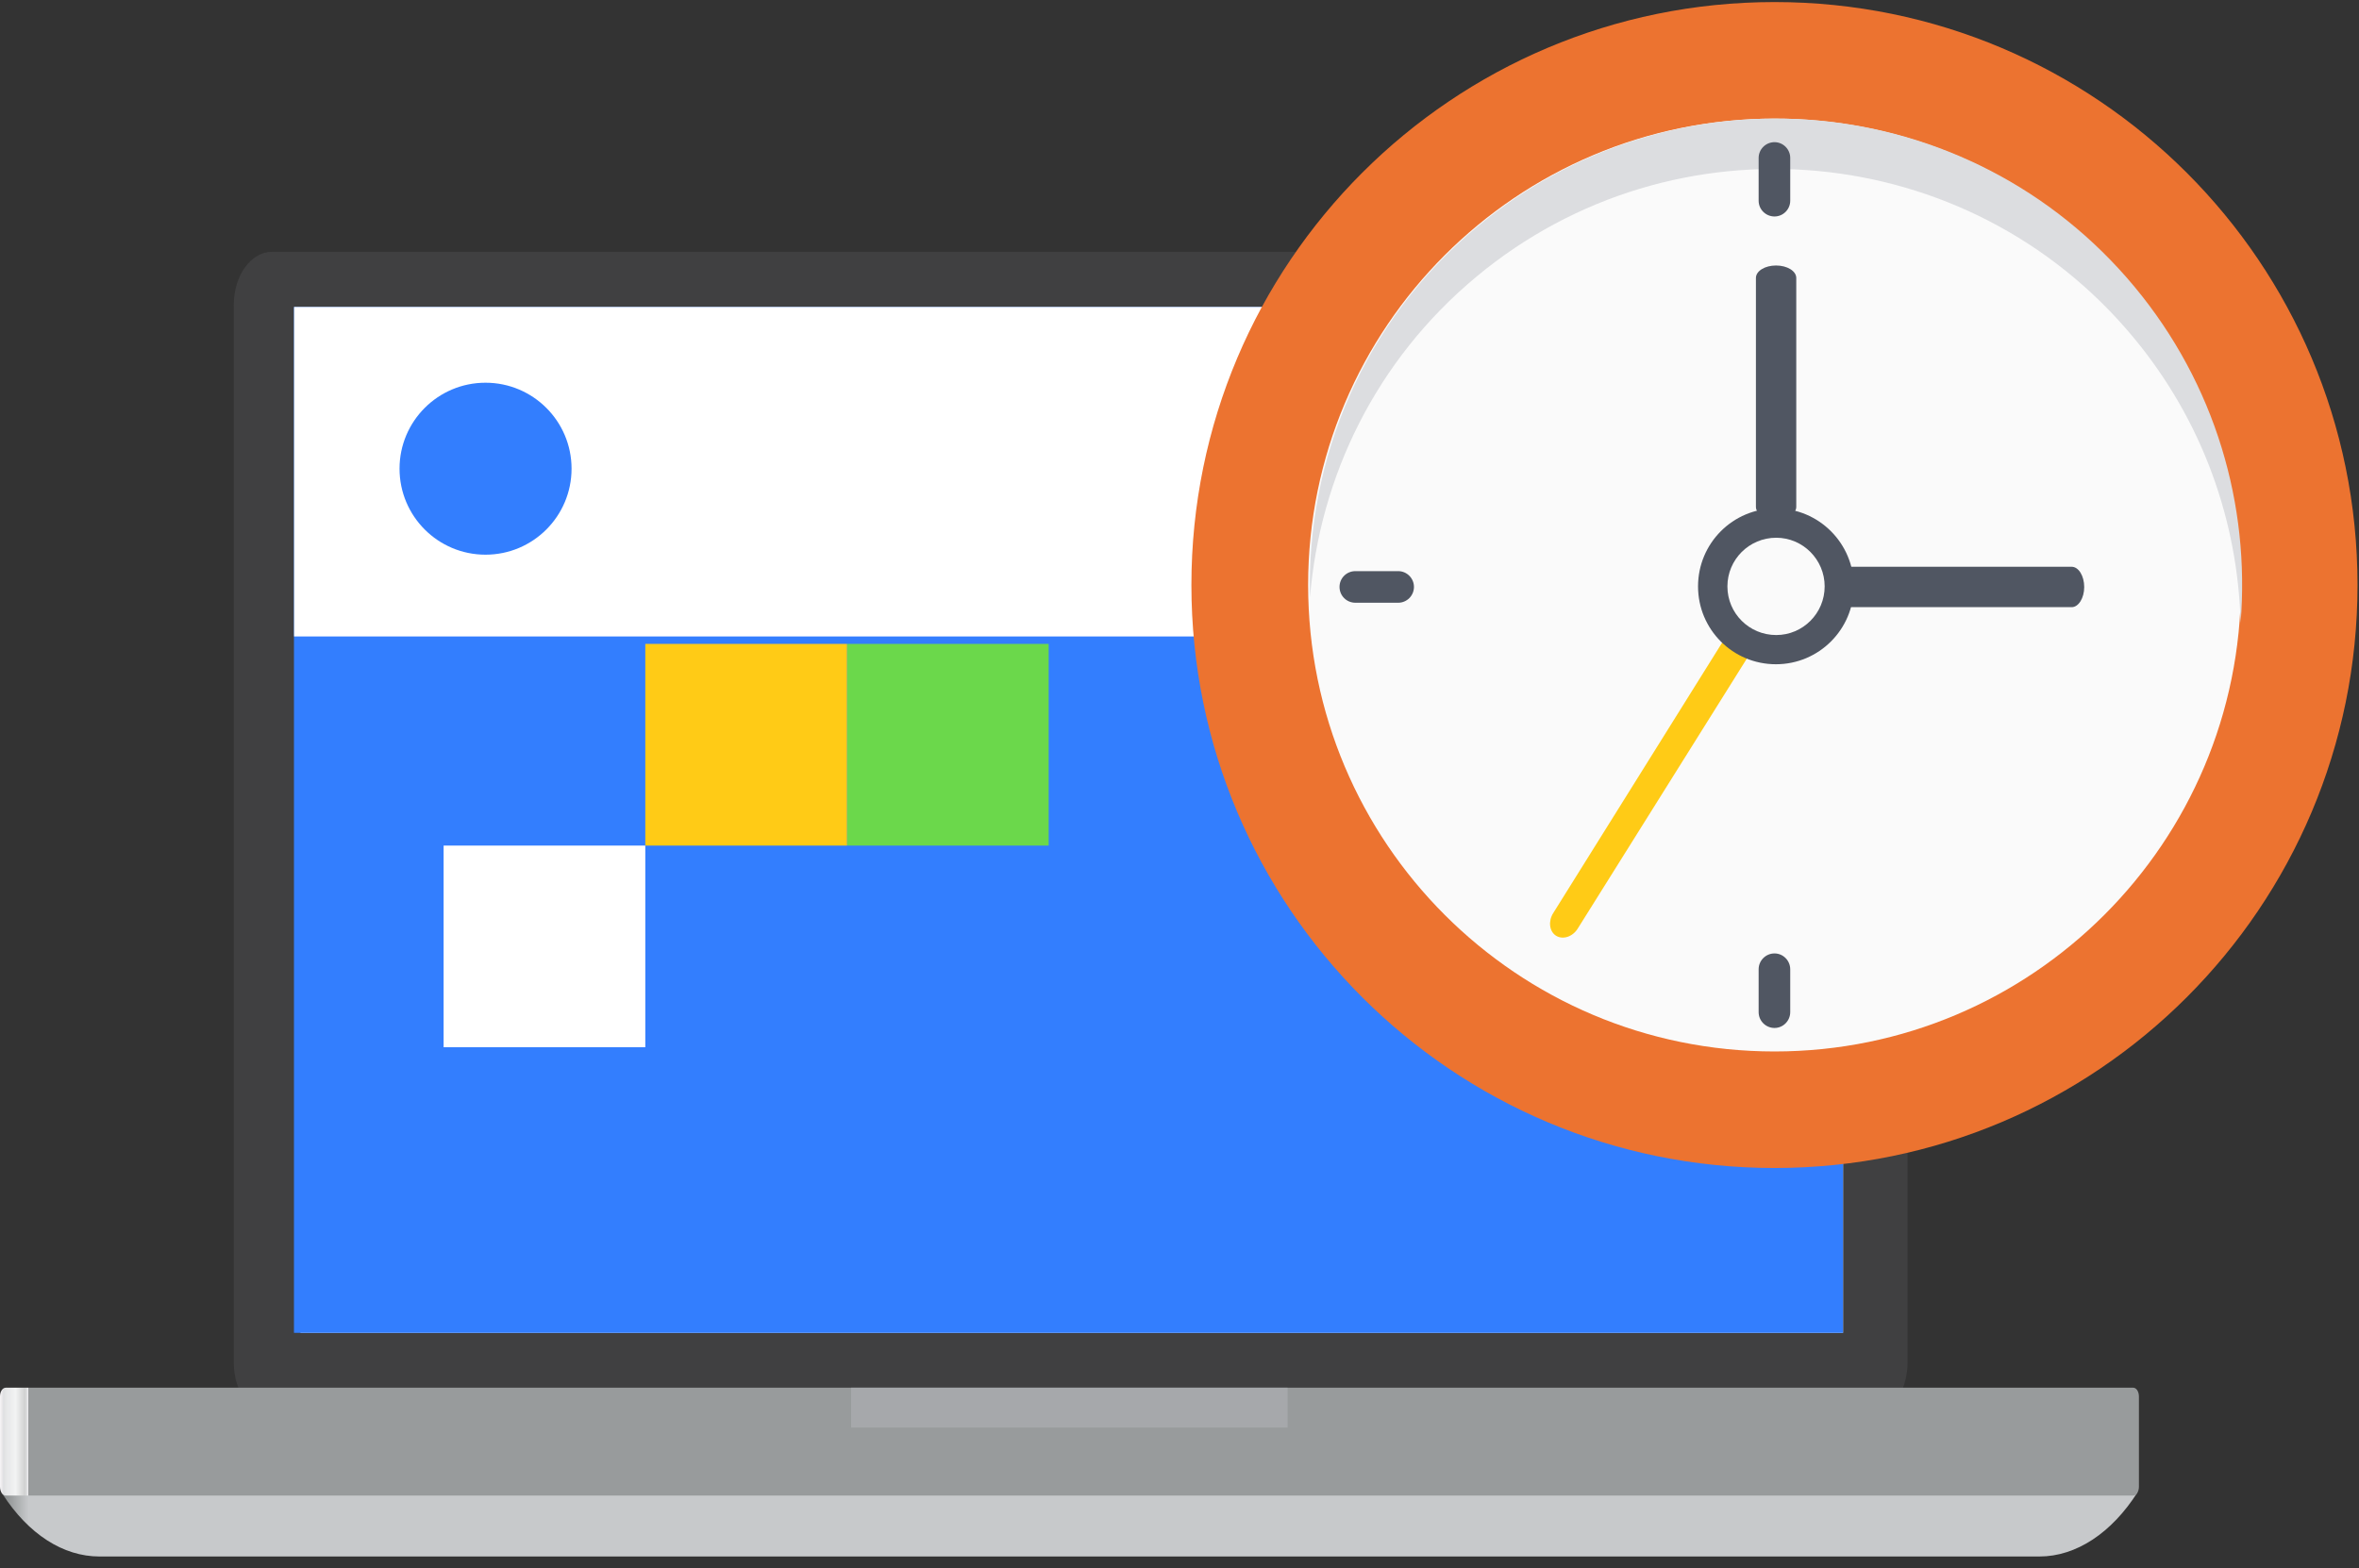
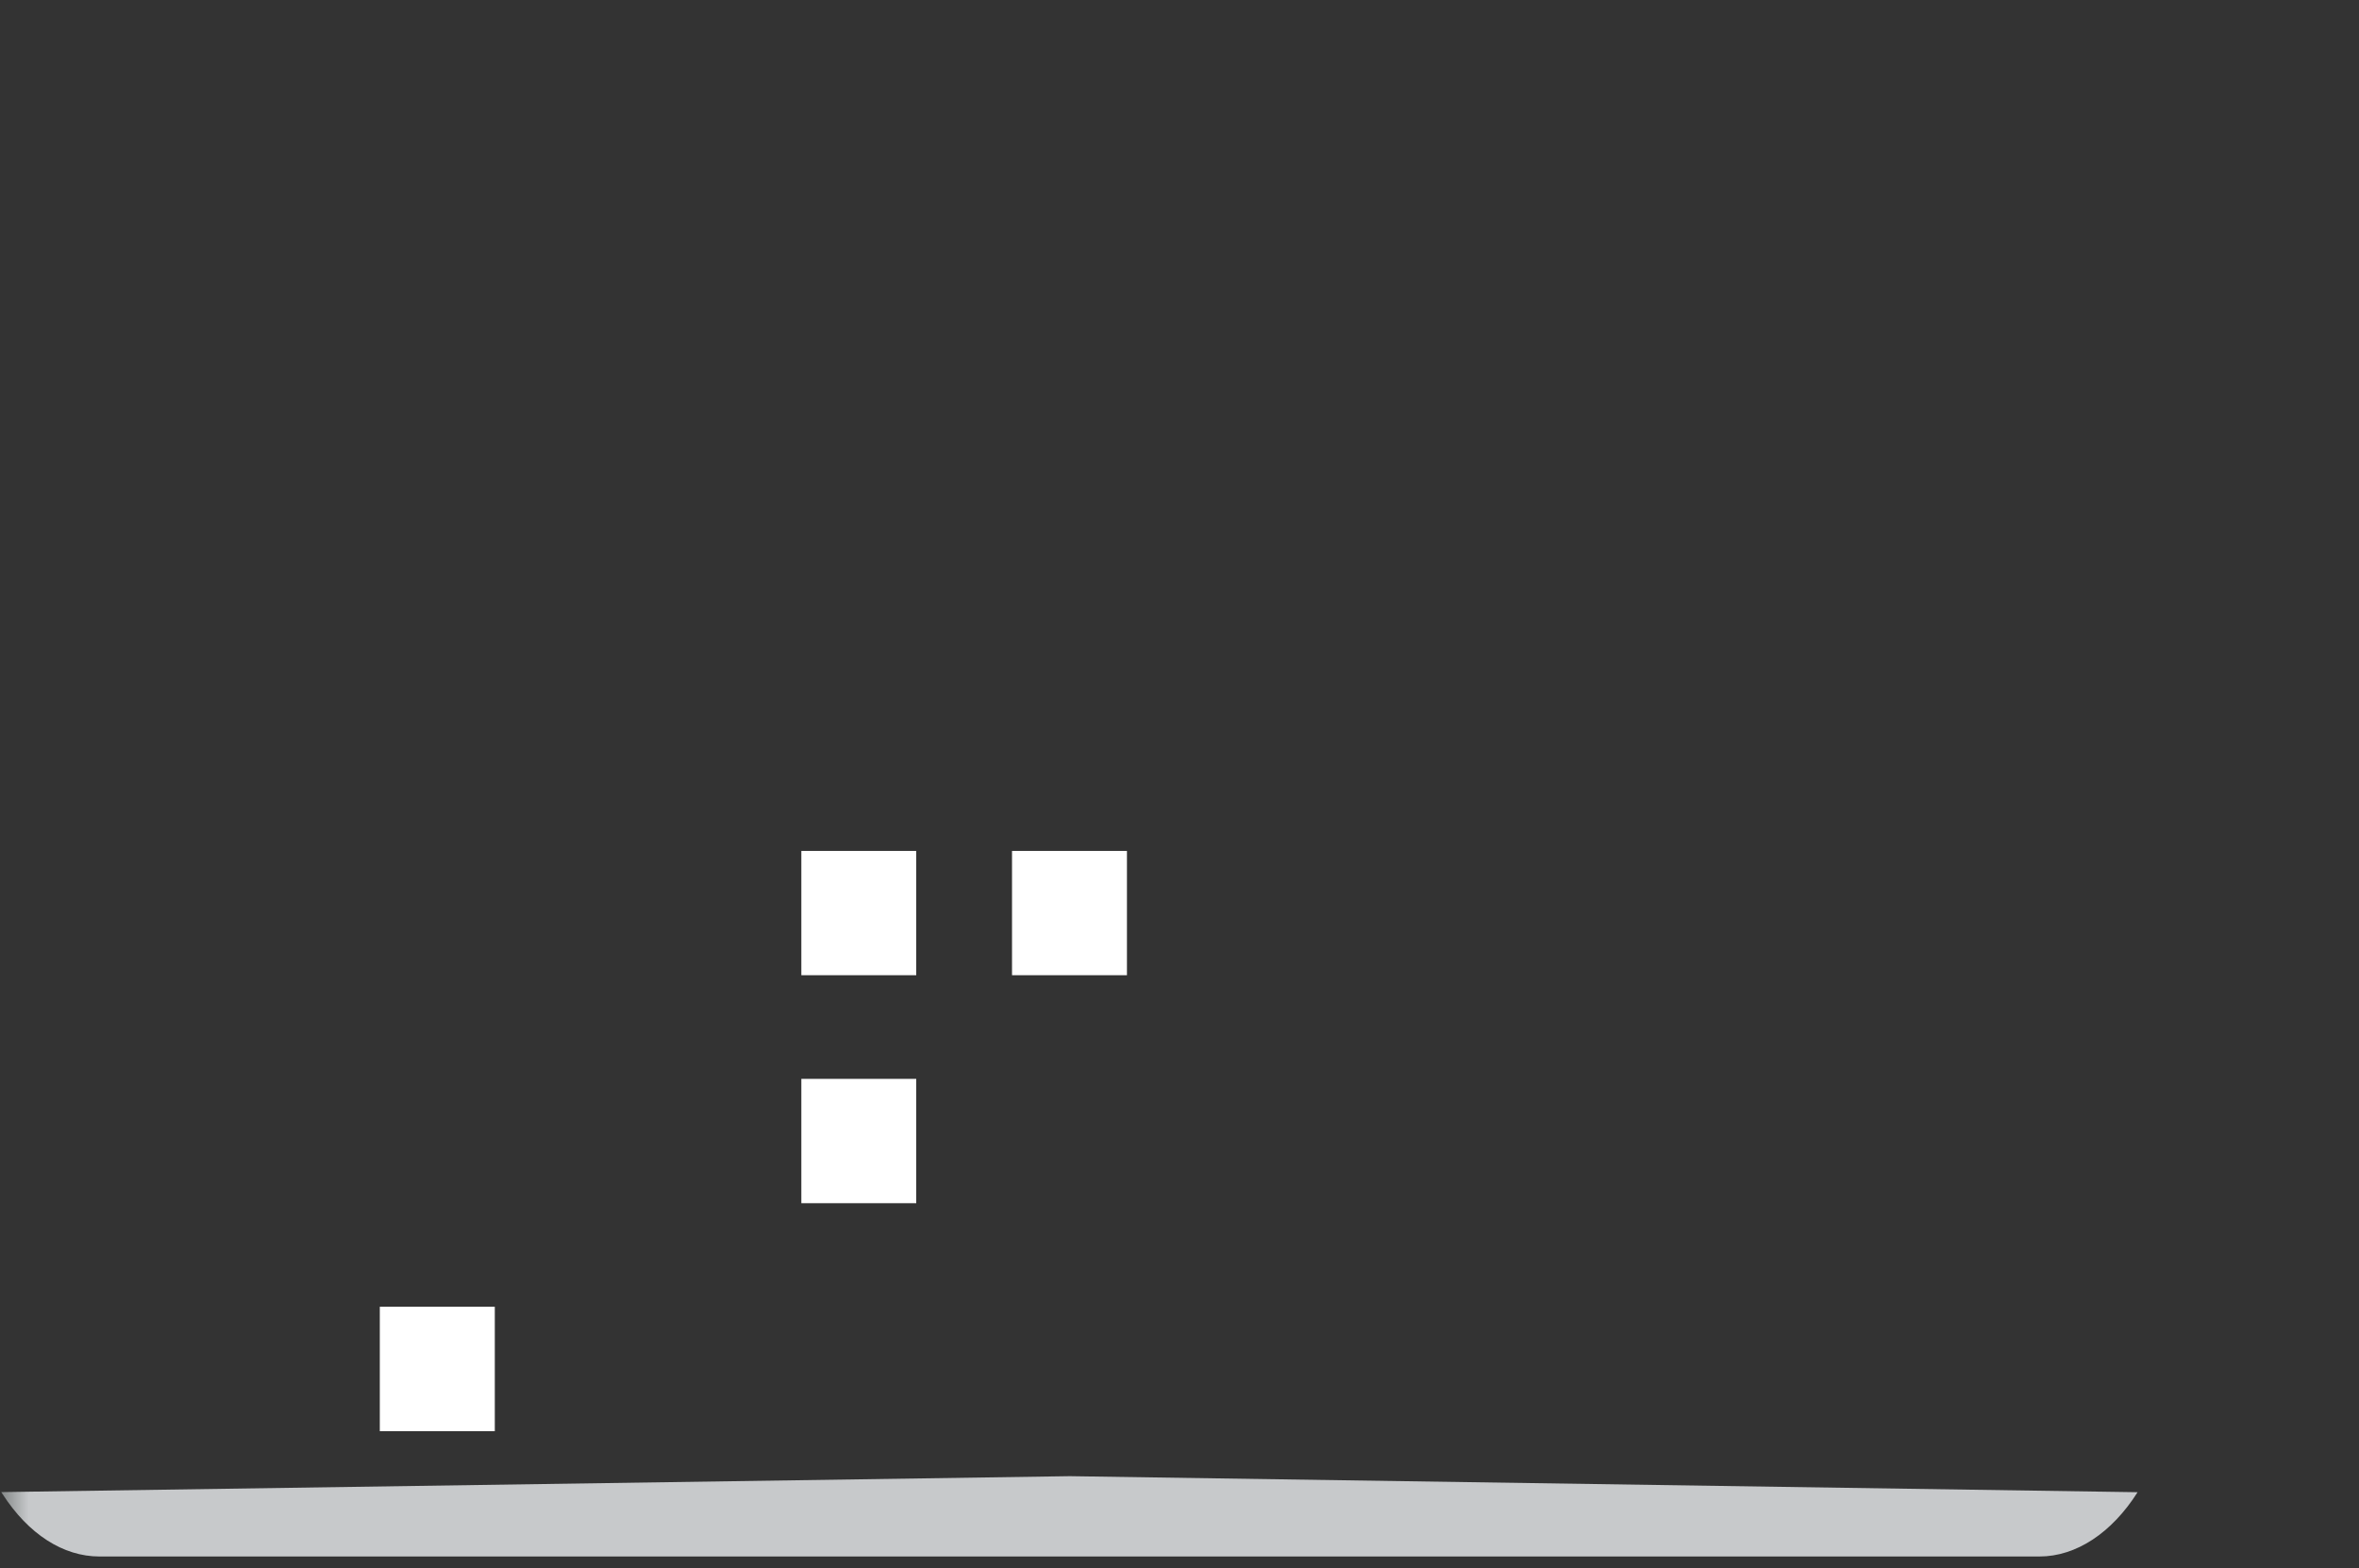
<svg xmlns="http://www.w3.org/2000/svg" id="SVGDoc" width="188" height="125" version="1.1" viewBox="0 0 188 125">
  <rect x="0" y="0" width="188" height="125" fill="#333333" stroke="none" />
  <defs>
    <linearGradient id="LinearGradient1193" gradientUnits="userSpaceOnUse" x1="0" y1="124.07" x2="2.28" y2="124.07">
      <stop stop-opacity="1" stop-color="#818585" offset="0" />
      <stop stop-opacity="1" stop-color="#c7c9cb" offset="1" />
    </linearGradient>
    <linearGradient id="LinearGradient1209" gradientUnits="userSpaceOnUse" x1="0" y1="124.07" x2="2.28" y2="124.07">
      <stop stop-opacity="1" stop-color="#989b9c" offset="0" />
      <stop stop-opacity="1" stop-color="#a3a6a7" offset="0" />
      <stop stop-opacity="1" stop-color="#c0c1c3" offset="0" />
      <stop stop-opacity="1" stop-color="#d7d7d8" offset="0.01" />
      <stop stop-opacity="1" stop-color="#e7e6e8" offset="0.01" />
      <stop stop-opacity="1" stop-color="#f1eff1" offset="0.01" />
      <stop stop-opacity="1" stop-color="#f4f2f4" offset="0.02" />
      <stop stop-opacity="1" stop-color="#dfe0e2" offset="0.13" />
      <stop stop-opacity="1" stop-color="#e6e7e8" offset="0.23" />
      <stop stop-opacity="1" stop-color="#f2f3f3" offset="0.55" />
      <stop stop-opacity="1" stop-color="#d0d1d1" offset="0.87" />
      <stop stop-opacity="1" stop-color="#dfe0e2" offset="0.95" />
      <stop stop-opacity="1" stop-color="#f4f2f4" offset="0.99" />
      <stop stop-opacity="1" stop-color="#989b9c" offset="1" />
    </linearGradient>
    <clipPath id="clip-b1c2fe2e-854c-4969-b279-c77e6fa3c3af">
-       <path d="M0,124.065v0v-123.901v0h187.882v0v123.901v0z" />
-     </clipPath>
+       </clipPath>
    <clipPath id="clip-1665b4ba-afd8-434f-99d3-15cb3c71b1b6">
      <path d="M0.096,118.932v0l0.112,0.164c2.052,3.181 4.823,4.969 7.715,4.969h77.333v0h77.279c2.929,0 5.764,-1.883 7.82,-5.124l-85.099,-1.278v0z" />
    </clipPath>
    <clipPath id="clip-6abb1782-b10d-4675-88da-28c1ebc436f1">
-       <path d="M0.453,110.611c-0.248,0 -0.453,0.307 -0.453,0.704v7.187c0,0.383 0.205,0.706 0.453,0.706h169.555c0.251,0 0.453,-0.323 0.453,-0.706v-7.187c0,-0.396 -0.203,-0.704 -0.453,-0.704z" />
-     </clipPath>
+       </clipPath>
    <clipPath id="clip-064fa7df-c867-417c-9a1b-3ac661fb281a">
-       <path d="M0,124.065v0v-123.901v0h187.882v0v123.901v0z" />
-     </clipPath>
+       </clipPath>
  </defs>
  <desc>Generated with Avocode.</desc>
  <g>
    <g>
      <title>Group 8049</title>
      <g>
        <title>Rectangle 3232</title>
        <path d="M63.863,77.732v0v-9.906v0h9.155v0v9.906v0z" fill="#ffffff" fill-opacity="1" />
      </g>
      <g>
        <title>Rectangle 3233</title>
        <path d="M80.653,77.732v0v-9.906v0h9.159v0v9.906v0z" fill="#ffffff" fill-opacity="1" />
      </g>
      <g>
        <title>Rectangle 3234</title>
        <path d="M63.863,95.905v0v-9.911v0h9.155v0v9.911v0z" fill="#ffffff" fill-opacity="1" />
      </g>
      <g>
        <title>Rectangle 3235</title>
        <path d="M30.269,114.077v0v-9.92v0h9.164v0v9.92v0z" fill="#ffffff" fill-opacity="1" />
      </g>
      <g>
        <title>Group 8042</title>
        <g>
          <title>Group 8041</title>
          <g>
            <title>Rectangle 3236</title>
          </g>
          <g clip-path="url(#clip-b1c2fe2e-854c-4969-b279-c77e6fa3c3af)">
            <title>Path 6140</title>
-             <path d="M152.023,108.595c0,2.352 -1.369,4.249 -3.058,4.249h-127.278c-1.69,0 -3.056,-1.897 -3.056,-4.249v-84.288c0,-2.341 1.366,-4.236 3.056,-4.236h127.278c1.69,0 3.058,1.895 3.058,4.236z" fill="#404041" fill-opacity="1" />
+             <path d="M152.023,108.595c0,2.352 -1.369,4.249 -3.058,4.249c-1.69,0 -3.056,-1.897 -3.056,-4.249v-84.288c0,-2.341 1.366,-4.236 3.056,-4.236h127.278c1.69,0 3.058,1.895 3.058,4.236z" fill="#404041" fill-opacity="1" />
          </g>
        </g>
      </g>
      <g>
        <title>Group 8044</title>
        <g>
          <title>Group 8043</title>
          <g>
            <title>Path 6141</title>
          </g>
          <g clip-path="url(#clip-1665b4ba-afd8-434f-99d3-15cb3c71b1b6)">
            <title>Rectangle 3237</title>
            <path d="M0.096,124.065v0v-6.401v0h170.259v0v6.401v0z" fill="url(#LinearGradient1193)" />
          </g>
        </g>
      </g>
      <g>
        <title>Group 8046</title>
        <g>
          <title>Group 8045</title>
          <g>
            <title>Path 6142</title>
          </g>
          <g clip-path="url(#clip-6abb1782-b10d-4675-88da-28c1ebc436f1)">
            <title>Rectangle 3238</title>
            <path d="M0,119.208v0v-8.597v0h170.461v0v8.597v0z" fill="url(#LinearGradient1209)" />
          </g>
        </g>
      </g>
      <g>
        <title>Group 8048</title>
        <g>
          <title>Group 8047</title>
          <g>
            <title>Rectangle 3246</title>
          </g>
          <g clip-path="url(#clip-064fa7df-c867-417c-9a1b-3ac661fb281a)">
            <title>Rectangle 3239</title>
            <path d="M67.833,113.79v0v-3.179v0h34.783v0v3.179v0z" fill="#a6a8ab" fill-opacity="1" />
          </g>
          <g clip-path="url(#clip-064fa7df-c867-417c-9a1b-3ac661fb281a)">
            <title>Rectangle 3240</title>
            <path d="M23.948,106.239v0v-81.075v0h122.933v0v81.075v0z" fill="#ffffff" fill-opacity="1" />
          </g>
          <g clip-path="url(#clip-064fa7df-c867-417c-9a1b-3ac661fb281a)">
            <title>Rectangle 3241</title>
            <path d="M23.428,106.239v0v-81.772v0h123.452v0v81.772v0z" fill="#337efe" fill-opacity="1" />
          </g>
          <g clip-path="url(#clip-064fa7df-c867-417c-9a1b-3ac661fb281a)">
            <title>Path 6143</title>
            <path d="M45.513,38.112c0,4.003 -3.07,7.255 -6.848,7.255c-3.785,0 -6.852,-3.252 -6.852,-7.255c0,-4.003 3.067,-7.253 6.852,-7.253c3.778,0 6.848,3.25 6.848,7.253" fill="#337efe" fill-opacity="1" />
          </g>
          <g clip-path="url(#clip-064fa7df-c867-417c-9a1b-3ac661fb281a)">
            <title>Rectangle 3242</title>
            <path d="M23.437,50.731v0v-26.264v0h123.575v0v26.264v0z" fill="#ffffff" fill-opacity="1" />
          </g>
          <g clip-path="url(#clip-064fa7df-c867-417c-9a1b-3ac661fb281a)">
            <title>Rectangle 3243</title>
-             <path d="M67.502,67.4v0v-16.077v0h16.073v0v16.077v0z" fill="#6bd84b" fill-opacity="1" />
          </g>
          <g clip-path="url(#clip-064fa7df-c867-417c-9a1b-3ac661fb281a)">
            <title>Rectangle 3244</title>
            <path d="M51.427,67.4v0v-16.077v0h16.075v0v16.077v0z" fill="#ffcb16" fill-opacity="1" />
          </g>
          <g clip-path="url(#clip-064fa7df-c867-417c-9a1b-3ac661fb281a)">
            <title>Rectangle 3245</title>
            <path d="M35.354,83.473v0v-16.073v0h16.073v0v16.073v0z" fill="#ffffff" fill-opacity="1" />
          </g>
          <g clip-path="url(#clip-064fa7df-c867-417c-9a1b-3ac661fb281a)">
            <title>Path 6144</title>
            <path d="M45.55,37.356c0,3.789 -3.072,6.857 -6.857,6.857c-3.785,0 -6.852,-3.067 -6.852,-6.857c0,-3.78 3.067,-6.85 6.852,-6.85c3.785,0 6.857,3.07 6.857,6.85" fill="#337efe" fill-opacity="1" />
          </g>
          <g clip-path="url(#clip-064fa7df-c867-417c-9a1b-3ac661fb281a)">
            <title>Path 6145</title>
            <path d="M187.882,46.629c0,25.665 -20.8,46.47 -46.461,46.47c-25.667,0 -46.472,-20.805 -46.472,-46.47c0,-25.667 20.805,-46.465 46.472,-46.465c25.66,0 46.461,20.798 46.461,46.465" fill="#ec7330" fill-opacity="1" />
          </g>
          <g clip-path="url(#clip-064fa7df-c867-417c-9a1b-3ac661fb281a)">
            <title>Path 6146</title>
            <path d="M178.594,46.629c0,20.539 -16.642,37.181 -37.174,37.181c-20.534,0 -37.169,-16.642 -37.169,-37.181c0,-20.532 16.635,-37.176 37.169,-37.176c20.532,0 37.174,16.644 37.174,37.176" fill="#fafafa" fill-opacity="1" />
          </g>
          <g clip-path="url(#clip-064fa7df-c867-417c-9a1b-3ac661fb281a)">
            <title>Path 6147</title>
            <path d="M117.659,22.057c15.777,-13.122 39.226,-10.97 52.349,4.819c5.556,6.677 8.342,14.718 8.556,22.773c0.758,-9.362 -1.983,-18.999 -8.455,-26.792c-13.126,-15.793 -36.57,-17.94 -52.356,-4.805c-9.111,7.565 -13.654,18.582 -13.354,29.586c0.779,-9.628 5.251,-18.924 13.26,-25.58" fill="#dcdde0" fill-opacity="1" />
          </g>
          <g clip-path="url(#clip-064fa7df-c867-417c-9a1b-3ac661fb281a)">
            <title>Path 6148</title>
            <path d="M143.153,40.403c0,0.551 -0.72,0.993 -1.61,0.993c-0.893,0 -1.605,-0.442 -1.605,-0.993v-18.248c0,-0.549 0.713,-0.993 1.605,-0.993c0.89,0 1.61,0.444 1.61,0.993z" fill="#505662" fill-opacity="1" />
          </g>
          <g clip-path="url(#clip-064fa7df-c867-417c-9a1b-3ac661fb281a)">
            <title>Path 6149</title>
-             <path d="M146.853,48.396c-0.558,0 -0.995,-0.729 -0.995,-1.603c0,-0.893 0.437,-1.617 0.995,-1.617h18.248c0.551,0 1,0.724 1,1.617c0,0.874 -0.449,1.603 -1,1.603z" fill="#505662" fill-opacity="1" />
          </g>
          <g clip-path="url(#clip-064fa7df-c867-417c-9a1b-3ac661fb281a)">
            <title>Path 6150</title>
            <path d="M137.446,50.903c0.426,-0.658 1.198,-0.911 1.742,-0.569c0.549,0.337 0.633,1.139 0.246,1.81l-13.689,21.859c-0.401,0.66 -1.186,0.922 -1.733,0.583c-0.537,-0.339 -0.642,-1.15 -0.228,-1.806z" fill="#ffcb16" fill-opacity="1" />
          </g>
          <g clip-path="url(#clip-064fa7df-c867-417c-9a1b-3ac661fb281a)">
            <title>Path 6151</title>
            <path d="M147.739,46.74c0,3.434 -2.785,6.206 -6.206,6.206c-3.436,0 -6.208,-2.771 -6.208,-6.206c0,-3.434 2.771,-6.217 6.208,-6.217c3.42,0 6.206,2.783 6.206,6.217" fill="#505662" fill-opacity="1" />
          </g>
          <g clip-path="url(#clip-064fa7df-c867-417c-9a1b-3ac661fb281a)">
            <title>Path 6152</title>
            <path d="M145.416,46.74c0,2.145 -1.735,3.878 -3.86,3.878c-2.154,0 -3.89,-1.733 -3.89,-3.878c0,-2.138 1.735,-3.878 3.89,-3.878c2.125,0 3.86,1.74 3.86,3.878" fill="#fafafa" fill-opacity="1" />
          </g>
          <g clip-path="url(#clip-064fa7df-c867-417c-9a1b-3ac661fb281a)">
            <title>Path 6153</title>
            <path d="M142.672,16c0,0.692 -0.567,1.255 -1.252,1.255c-0.699,0 -1.266,-0.562 -1.266,-1.255v-3.411c0,-0.692 0.567,-1.257 1.266,-1.257c0.685,0 1.252,0.565 1.252,1.257z" fill="#505662" fill-opacity="1" />
          </g>
          <g clip-path="url(#clip-064fa7df-c867-417c-9a1b-3ac661fb281a)">
            <title>Path 6154</title>
            <path d="M142.672,77.262c0,-0.699 -0.567,-1.266 -1.252,-1.266c-0.699,0 -1.266,0.567 -1.266,1.266v3.411c0,0.699 0.567,1.264 1.266,1.264c0.685,0 1.252,-0.565 1.252,-1.264z" fill="#505662" fill-opacity="1" />
          </g>
          <g clip-path="url(#clip-064fa7df-c867-417c-9a1b-3ac661fb281a)">
            <title>Path 6155</title>
            <path d="M111.433,48.043c0.683,0 1.252,-0.56 1.252,-1.262c0,-0.695 -0.569,-1.257 -1.252,-1.257h-3.416c-0.704,0 -1.264,0.562 -1.264,1.257c0,0.701 0.56,1.262 1.264,1.262z" fill="#505662" fill-opacity="1" />
          </g>
        </g>
      </g>
    </g>
  </g>
</svg>